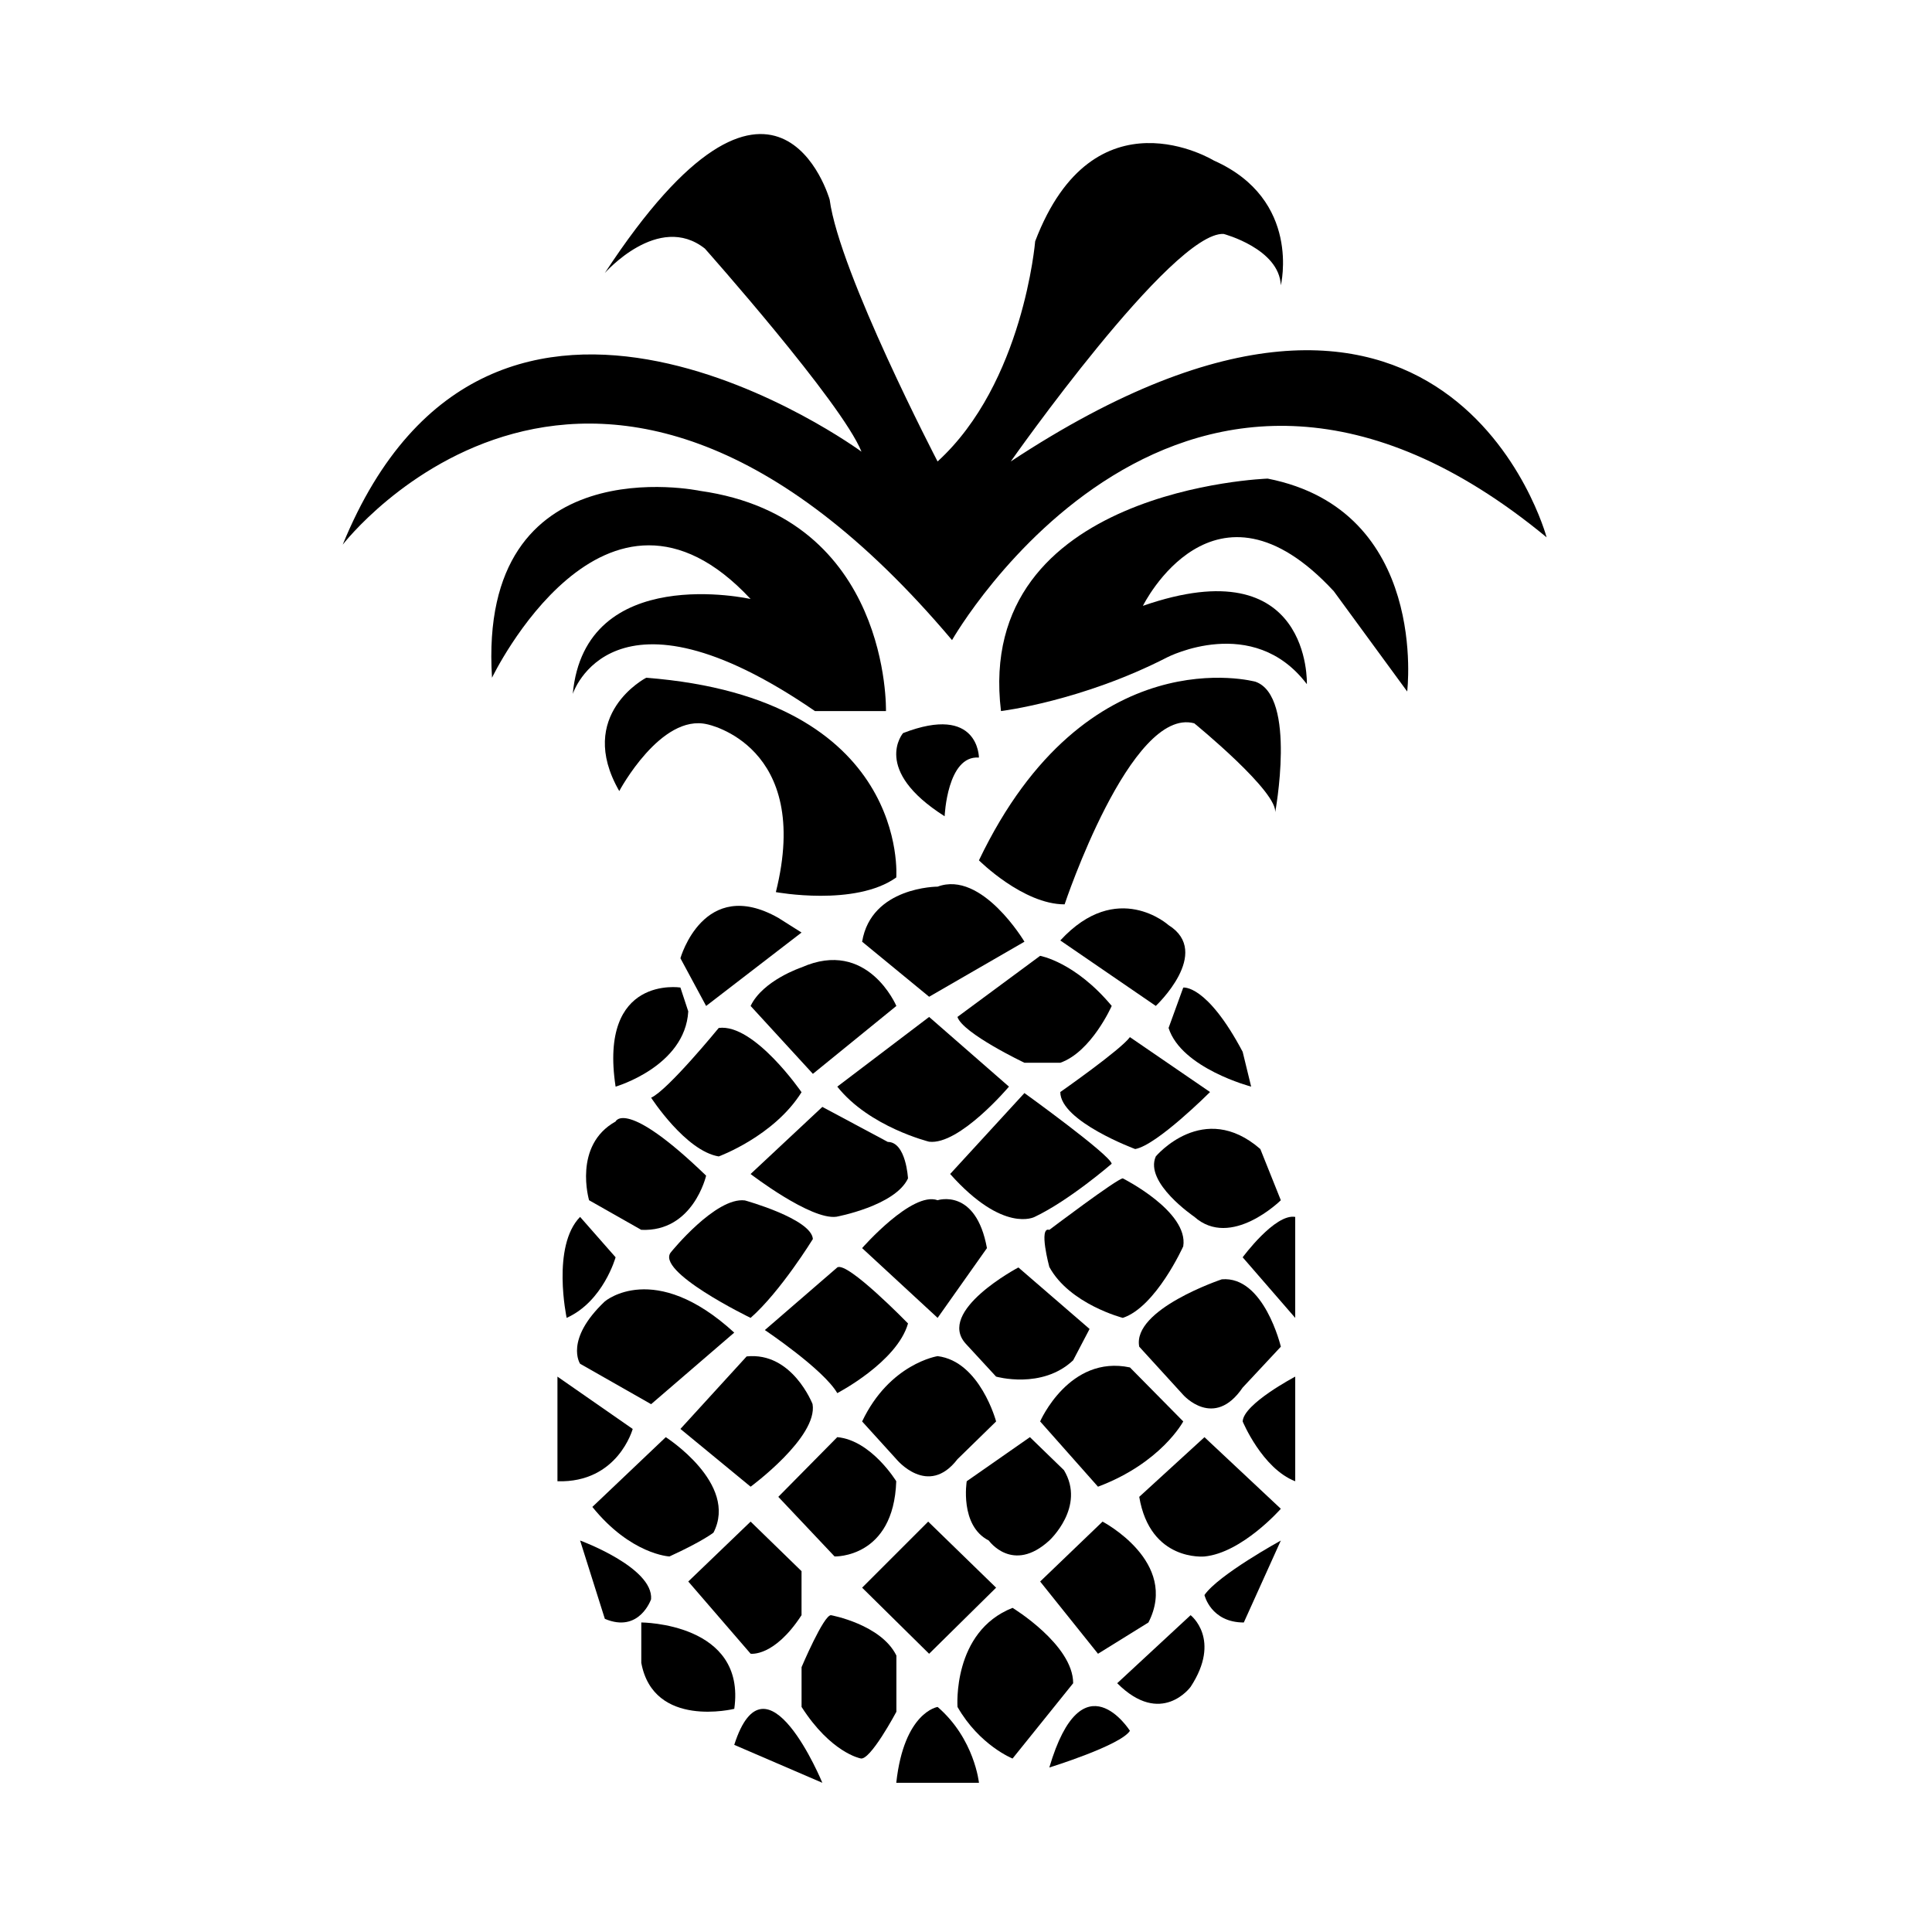
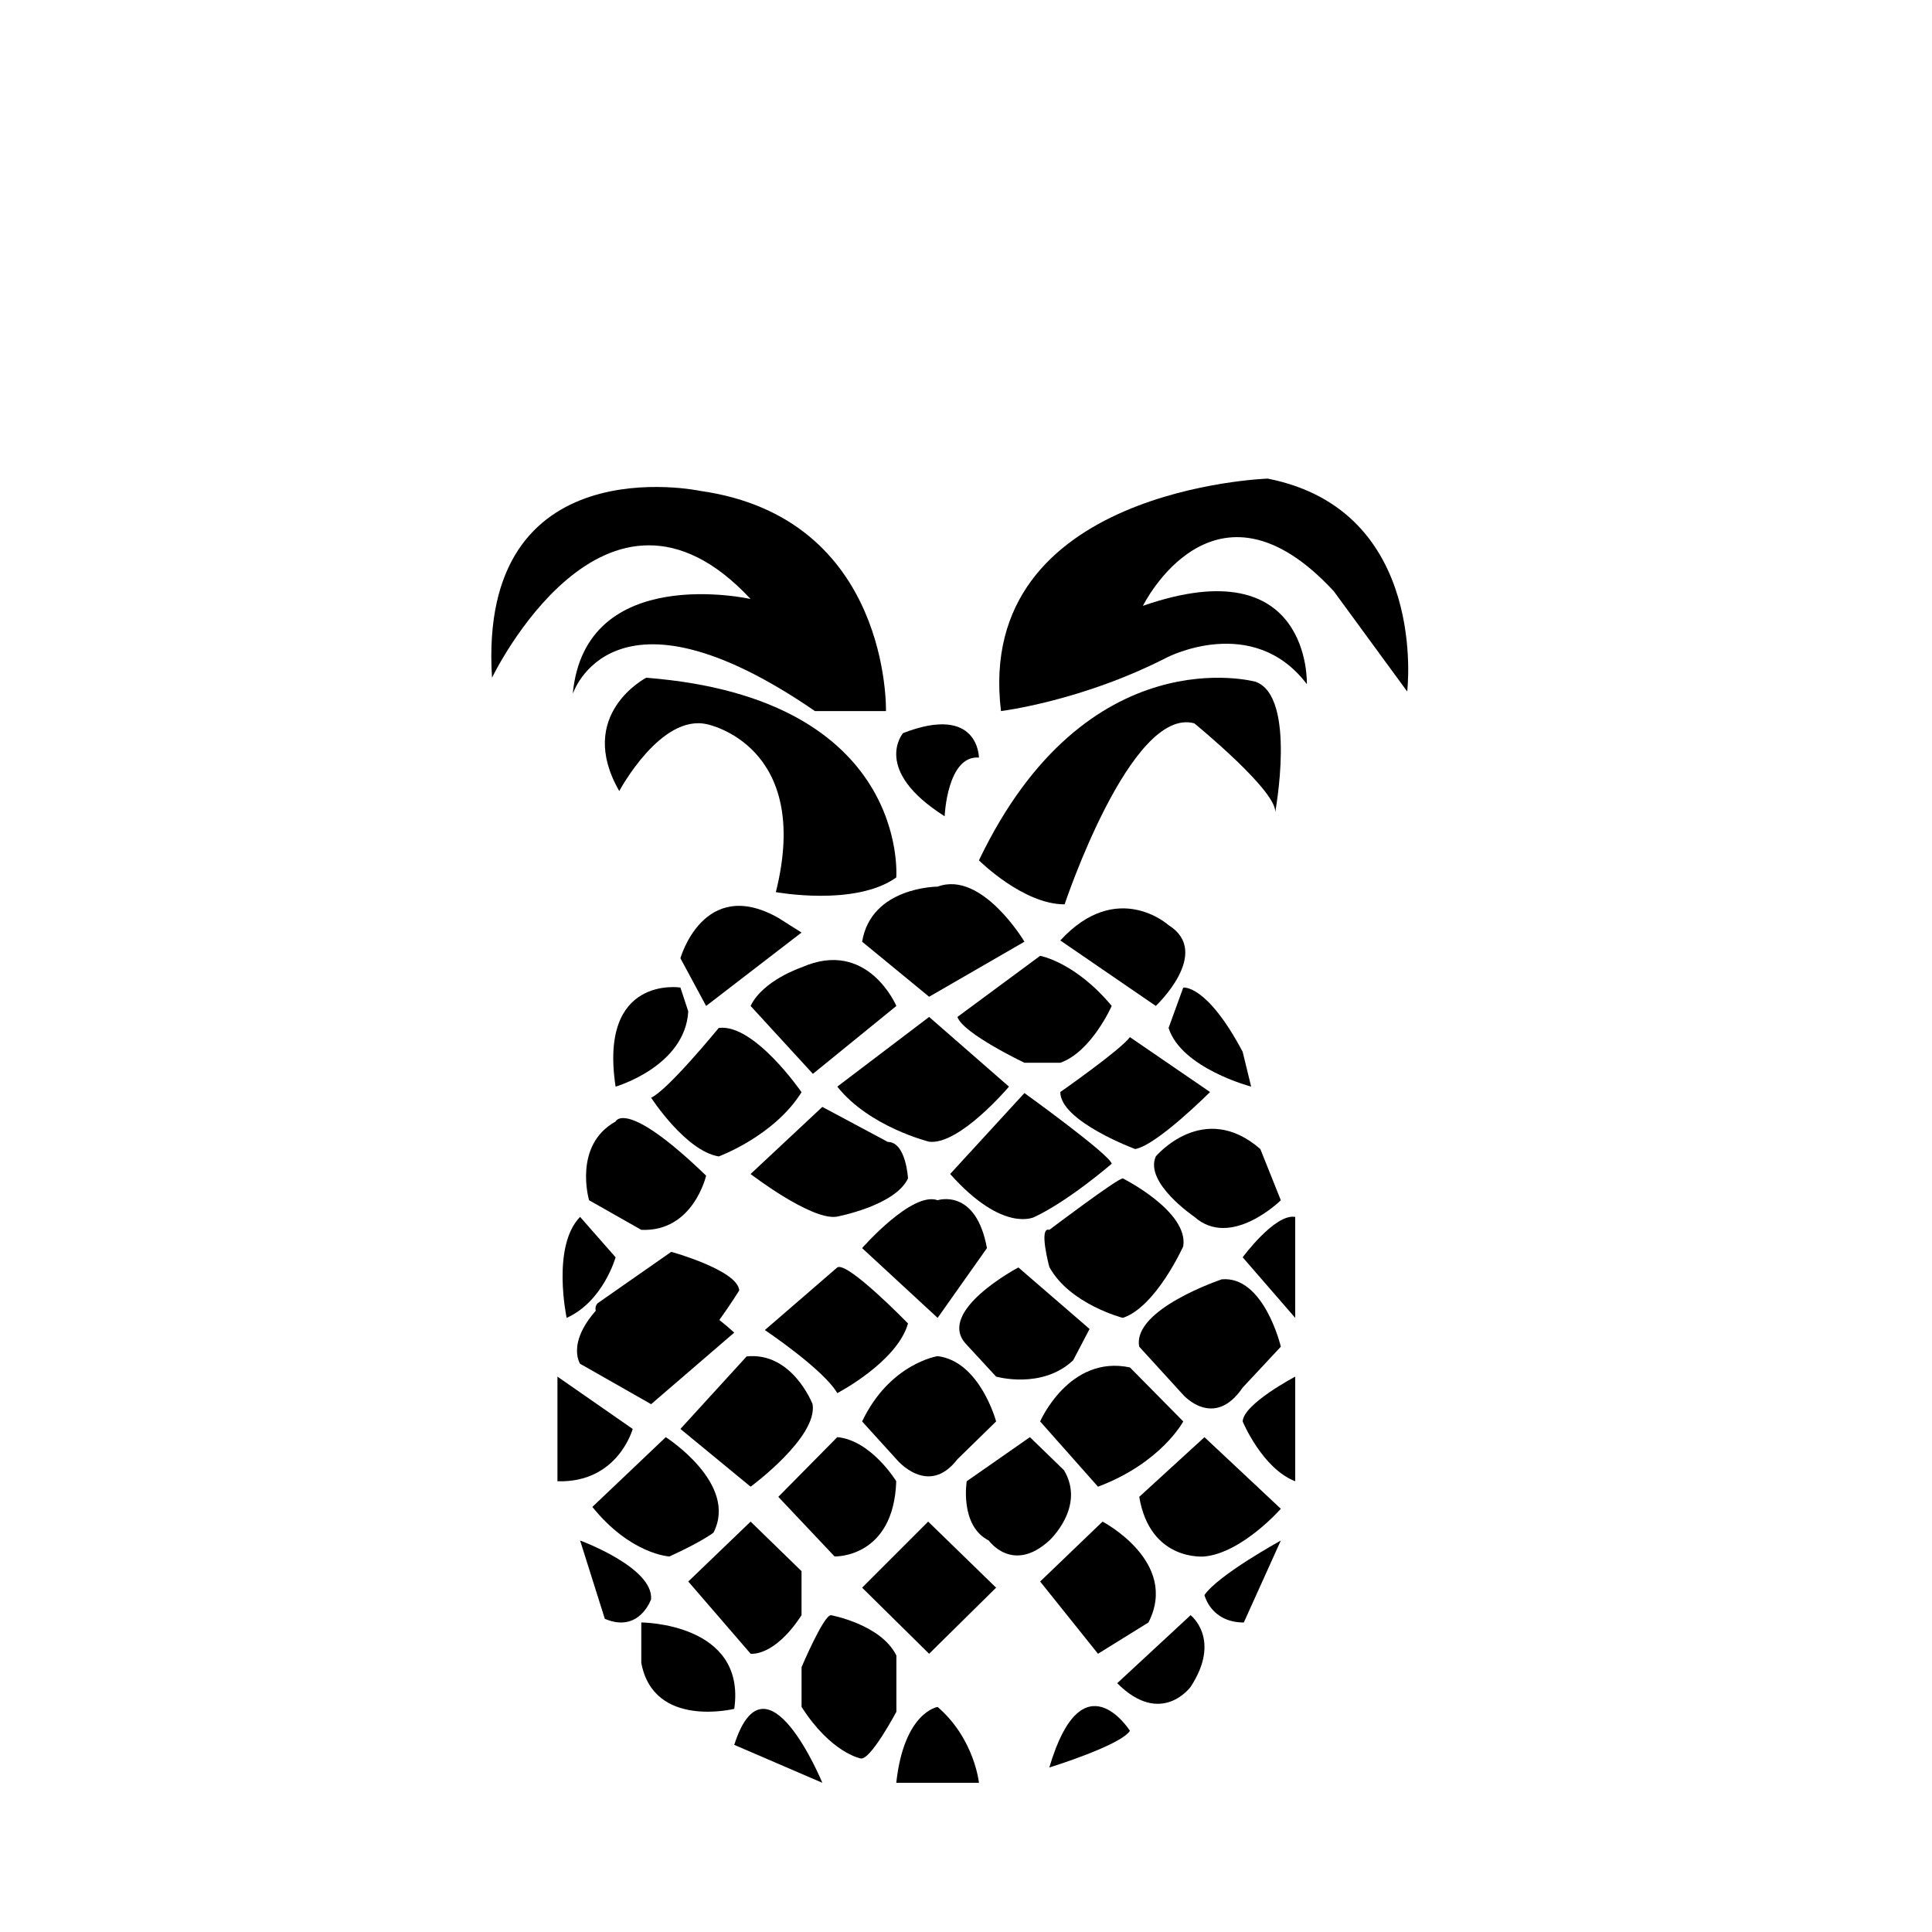
<svg xmlns="http://www.w3.org/2000/svg" fill="#000000" width="800px" height="800px" version="1.1" viewBox="144 144 512 512">
  <g>
    <path d="m403.43 372s11.672 11.664 22.703 11.664c0 0 17.504-52.52 34.359-47.98 0 0 22.703 18.52 21.402 23.848 0 0 5.832-30.984-5.188-34.871 0 0.008-44.738-12.32-73.277 47.34z" />
    <path d="m394.34 360.32s0.656-16.211 9.086-15.555c0 0 0-14.27-20.102-6.488 0 0-8.426 9.723 11.016 22.043z" />
    <path d="m381.52 376.54s3.762-47.496-66.273-52.93c0 0-18.805 9.73-7.137 30.027 0 0 11.027-20.652 23.348-17.684 0 0 27.883 5.562 18.152 44.465 0.008 0 21.008 3.894 31.91-3.879z" />
    <path d="m409.27 332.44s21.383-2.594 44.094-14.262c0 0 22.703-11.676 36.969 7.133 0 0 1.289-36.32-43.449-20.758 0 0 18.805-38.234 50.578-3.879l19.457 26.578s5.84-47.984-36.969-56.414c0 0-77.816 2.59-70.68 61.602z" />
-     <path d="m396.3 313.63s60.949-106.99 157.57-27.234c0 0-25.945-96.625-142.01-20.102 0 0 42.797-60.949 56.41-60.301 0 0 14.762 3.891 15.16 13.621 0 0 5.582-22.699-17.75-33.074 0 0-31.773-19.453-47.348 21.402 0 0-3.106 37.605-25.863 58.352 0 0-26.008-49.926-28.598-69.387 0 0-14.125-49.934-59.594 19.457 0 0 14.195-16.211 26.523-6.488 0 0 36.309 40.852 41.504 53.824 0 0-97.918-71.977-137.48 24.641-0.004 0.004 66.789-86.887 161.47 25.289z" />
    <path d="m378.79 332.44s1.289-51.227-49.285-58.359c0 0-59.012-12.484-55.117 49.523 0 0 29.922-62.309 68.527-20.863 0 0-43.887-9.859-47.129 25.156 0 0 10.371-32.418 64.191 4.547l18.812 0.004z" />
    <path d="m381.52 616.46h21.914s-1.172-11.664-10.953-20.102c0 0-8.898 1.293-10.961 20.102z" />
    <path d="m361.93 616.46s-14.926-36.309-23.348-10.055z" />
    <path d="m304.29 573.01-6.555-20.758s19.457 7.125 18.809 15.562c0 0-3.094 9.086-12.254 5.195z" />
    <path d="m338.59 596.86s-21.402 5.324-24.641-12.188v-10.703c-0.004 0.004 27.879 0.07 24.641 22.891z" />
    <path d="m371.99 609.98s-7.781-1.473-15.566-13.625v-10.547s5.832-13.77 7.785-13.77c0 0 13.301 2.434 17.344 10.703v14.891c-0.008 0.004-7.051 13.277-9.562 12.348z" />
    <path d="m342.92 582.25s6.203 0.98 13.496-10.211v-11.664l-13.496-13.133-16.52 15.875z" />
    <path d="m300.98 543.35 19.457-18.488s19.324 12.332 12.645 25.297c0 0-2.805 2.262-11.672 6.32-0.004 0-10.219-0.488-20.43-13.129z" />
    <path d="m291.73 536.55v-27.73l19.945 13.867c-0.004-0.008-3.894 14.34-19.945 13.863z" />
    <path d="m294.17 493.25s-4.059-18.965 3.559-26.758l9.41 10.703s-3.246 11.684-12.969 16.055z" />
    <path d="m297.73 505.41s-4.231-6.305 6.555-16.523c0 0 13.066-11.184 34.297 8.27l-22.027 18.965z" />
    <path d="m324.32 522.68 18.602 15.309s17.875-13.133 16.418-21.883c0 0-5.375-13.906-17.473-12.641z" />
    <path d="m350.26 540.68 14.914 15.797s15.664 0.508 16.34-19.934c0 0-6.617-10.855-15.629-11.684z" />
    <path d="m372.47 564.75 17.508-17.508 18 17.508-17.754 17.516z" />
-     <path d="m412.34 610.03s-8.742-3.469-14.59-13.672c0 0-1.449-19.934 14.59-26.258 0 0 16.059 9.77 16.059 19.973z" />
    <path d="m422.08 612.41s18.887-5.84 21.363-9.73c0.004 0-12.617-19.934-21.363 9.73z" />
    <path d="m440.07 590.07 19.453-18.031s8.273 6.375 0 19c0 0-7.773 10.711-19.453-0.969z" />
    <path d="m473.62 573.98 9.812-21.719s-16.562 9.086-20.238 14.441c0.004 0 1.672 7.266 10.426 7.277z" />
    <path d="m487.25 536.55v-27.73s-13.754 7.227-13.926 11.883c0 0 5.168 12.461 13.926 15.848z" />
    <path d="m445.91 540.68 17.285-15.812 20.238 18.973s-10.242 11.664-20.238 12.645c0-0.008-14.375 1.457-17.285-15.805z" />
    <path d="m419.65 563.12 16.535-15.875s20.41 10.652 12.164 26.73l-13.367 8.289z" />
    <path d="m406.03 552.25s6.312 8.91 16.051 0c0 0 9.723-8.906 3.879-18.637l-9.023-8.754-16.742 11.684c-0.004 0-1.945 11.762 5.836 15.707z" />
    <path d="m434.98 537.99-15.332-17.297s7.703-17.723 23.797-14.312l14.129 14.312c0 0.004-5.816 10.98-22.594 17.297z" />
    <path d="m445.91 500.89 11.66 12.781s8.141 9.242 15.746-1.941l10.121-10.844s-4.461-18.816-15.645-17.852c-0.008 0.004-23.801 7.941-21.883 17.855z" />
    <path d="m473.32 477.2s8.574-11.66 13.926-10.703v26.758z" />
    <path d="m475.57 431.97s-18.484-4.848-21.883-15.551l3.887-10.699s6.203-0.98 15.746 17.023z" />
    <path d="m372.47 520.7 9.078 10.004s8.363 10.223 16.188 0l10.242-10.004s-4.262-15.938-15.5-17.309c0 0-12.707 1.941-20.008 17.309z" />
    <path d="m399.97 500.14 8.004 8.676s12.164 3.481 20.426-4.328l4.348-8.301-18.863-16.297c0.004-0.004-21.91 11.559-13.914 20.25z" />
    <path d="m365.89 513.19s15.832-8.223 18.746-18.457c0 0-16.094-16.559-18.746-14.852l-19.195 16.598c0-0.004 15.527 10.395 19.195 16.711z" />
-     <path d="m321.89 475.75s11.801-14.59 19.516-13.625c0 0 17.617 4.863 18.016 10.223 0 0-8.547 13.91-16.504 20.902 0 0.004-25.672-12.43-21.027-17.5z" />
+     <path d="m321.89 475.75c0 0 17.617 4.863 18.016 10.223 0 0-8.547 13.91-16.504 20.902 0 0.004-25.672-12.43-21.027-17.5z" />
    <path d="m313.94 469.92-13.828-7.844s-4.316-14.543 7.023-20.863c0 0 2.586-6.324 23.992 14.348 0.004 0-3.41 14.977-17.188 14.359z" />
    <path d="m307.14 431.97s18.41-5.34 19.258-19.941l-2.082-6.324c0 0.004-21.703-3.398-17.176 26.266z" />
    <path d="m331.13 410.59-6.812-12.645s6.164-21.887 25.941-10.703l6.156 3.891z" />
    <path d="m334.47 416.42s-13.523 16.535-17.914 18.48c0 0 9.109 14.105 17.914 15.566 0 0 14.648-5.352 21.945-17.016 0-0.004-12.547-18.273-21.945-17.031z" />
    <path d="m342.92 410.59 16.504 17.992 22.121-17.992s-7.613-18.004-25.129-10.223c0 0-10.246 3.41-13.496 10.223z" />
    <path d="m372.47 393.56 17.758 14.59 25.262-14.59s-11.285-18.973-23.008-14.59c-0.004-0.004-17.578-0.004-20.012 14.59z" />
    <path d="m424.99 393.23 25.309 17.348s15.051-14.113 3.383-21.406c0.004 0.004-13.617-12.32-28.691 4.059z" />
    <path d="m397.73 413.5 21.914-16.195s9.238 1.602 18.973 13.273c0 0-5.356 12.16-13.625 15.062h-9.504c0 0.008-16.34-7.777-17.758-12.141z" />
    <path d="m424.99 433.4s15.977-11.164 18.449-14.551l21.234 14.551s-14.113 14.133-19.84 15.109c0 0-19.844-7.352-19.844-15.109z" />
    <path d="m450.3 450.46s12.625-15.074 27.699-1.953l5.434 13.57s-13.211 13.066-22.945 4.367c0.008-0.004-13.305-9-10.188-15.984z" />
    <path d="m365.89 431.97 24.34-18.469 21.156 18.469s-13.133 15.566-21.156 14.594c-0.004 0-15.848-3.891-24.34-14.594z" />
    <path d="m395.8 455.12 19.684-21.449s22.633 16.305 23.129 18.73c0 0-11.223 9.73-20.445 14.102-0.004-0.008-8.254 4.457-22.367-11.383z" />
    <path d="m422.08 479.75s-2.918-10.789 0-9.82c0 0 18.047-13.648 19.48-13.648 0 0 17.48 8.762 16.012 18.004 0 0-7.215 16.043-16.012 18.965 0.004 0.004-14.129-3.644-19.48-13.5z" />
    <path d="m392.48 493.25-20.012-18.488s13.254-15.16 20.012-12.691c0 0 10.145-3.359 13.07 12.691z" />
    <path d="m361.93 437.34-19.016 17.785s15.93 12.25 22.738 11.324c0 0 15.566-2.871 18.977-10.156 0 0-0.492-9.641-5.352-9.672z" />
  </g>
</svg>